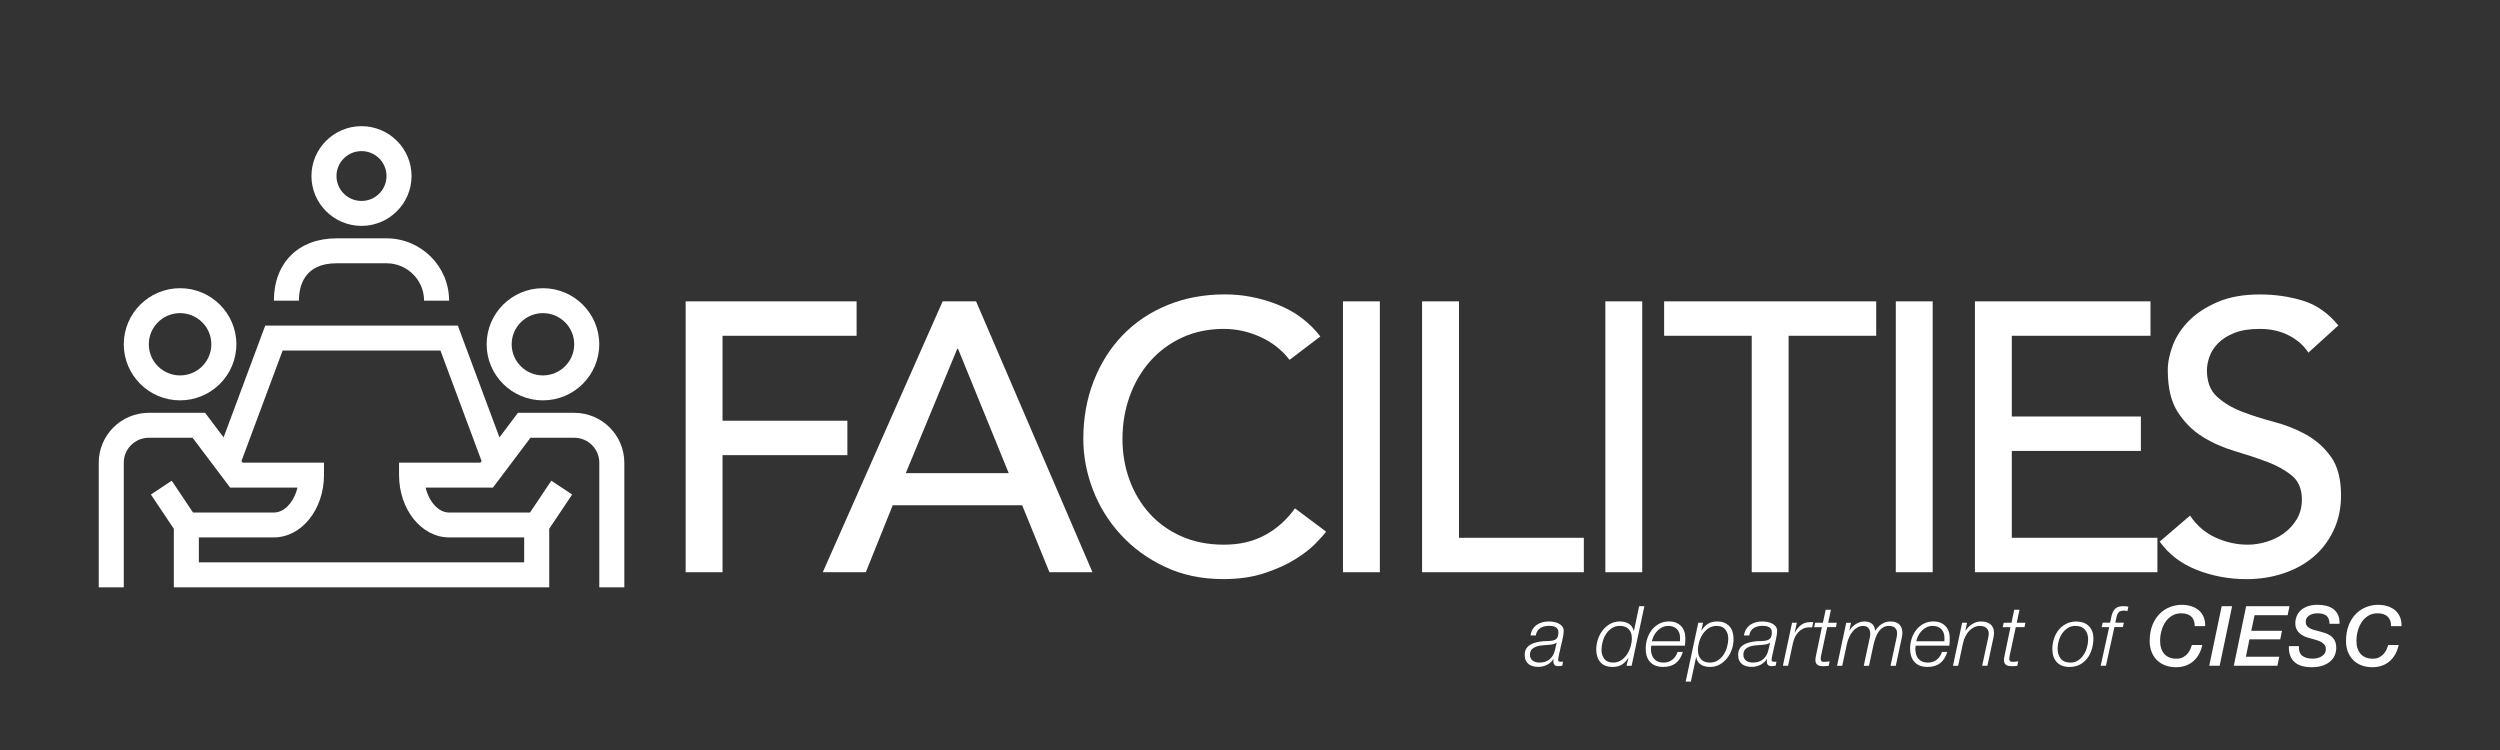
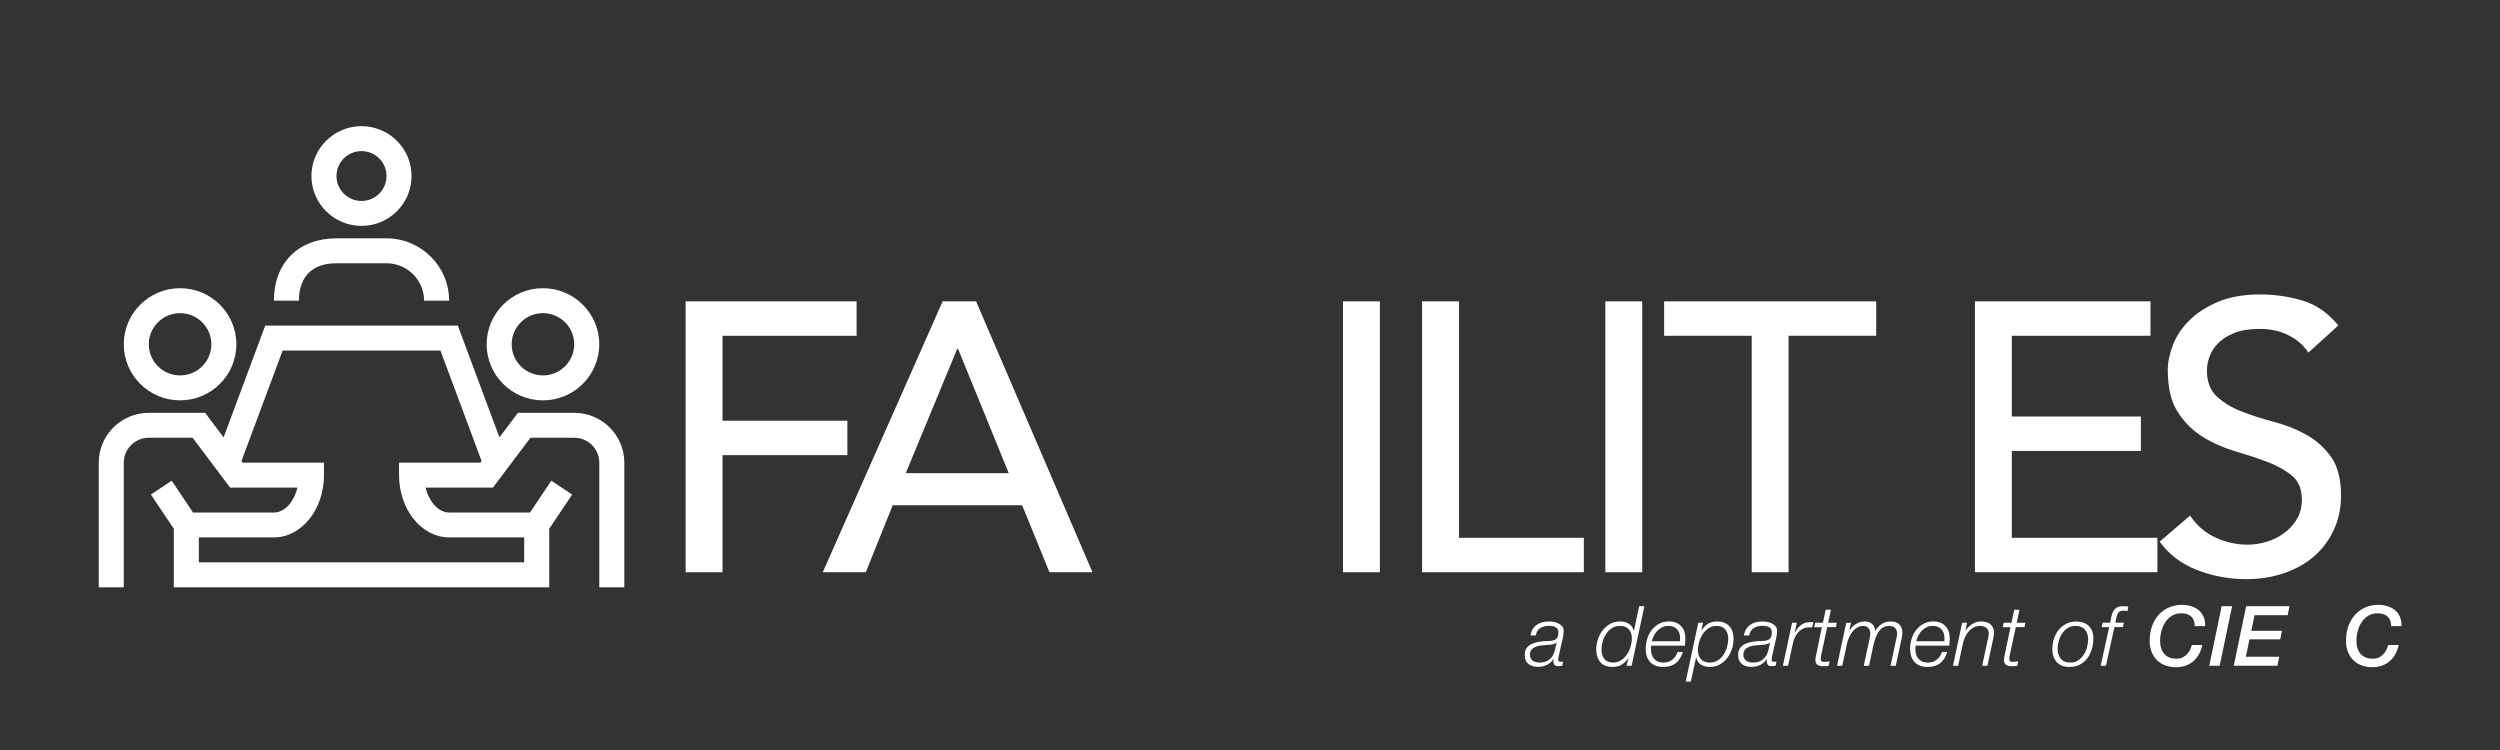
<svg xmlns="http://www.w3.org/2000/svg" id="Layer_1" data-name="Layer 1" viewBox="0 0 1000 300">
  <rect x="0" y="0" width="1000" height="300" fill="#333333" stroke="none" />
  <g>
    <g>
-       <path d="M274.26,120.54h68.38v13.77h-53.63v33.98h49.94v13.77h-49.94v46.83h-14.75v-108.35Z" fill="#fff" />
+       <path d="M274.26,120.54h68.38v13.77h-53.63v33.98h49.94v13.77h-49.94v46.83h-14.75v-108.35" fill="#fff" />
      <path d="M377.06,120.54h13.37l46.56,108.35h-17.21l-10.91-26.78h-51.79l-10.76,26.78h-17.21l47.95-108.35ZM403.49,189.25l-20.28-49.74h-.31l-20.59,49.74h41.18Z" fill="#fff" />
-       <path d="M515.83,143.95c-3.07-3.98-6.97-7.04-11.68-9.18-4.71-2.14-9.58-3.21-14.6-3.21-6.15,0-11.71,1.15-16.67,3.44-4.97,2.3-9.22,5.43-12.75,9.41-3.53,3.98-6.28,8.65-8.22,14-1.95,5.36-2.92,11.09-2.92,17.22,0,5.71.92,11.12,2.77,16.22,1.84,5.1,4.51,9.59,7.99,13.47,3.48,3.88,7.73,6.94,12.75,9.18,5.02,2.25,10.7,3.37,17.06,3.37s11.73-1.27,16.44-3.83c4.71-2.55,8.71-6.12,11.99-10.71l12.45,9.33c-.82,1.12-2.25,2.73-4.3,4.82-2.05,2.09-4.76,4.18-8.14,6.27-3.38,2.09-7.45,3.93-12.22,5.51-4.76,1.58-10.27,2.37-16.52,2.37-8.61,0-16.37-1.63-23.28-4.9-6.92-3.26-12.81-7.55-17.67-12.86-4.87-5.3-8.58-11.3-11.14-17.98-2.56-6.68-3.84-13.44-3.84-20.28,0-8.36,1.38-16.09,4.15-23.19,2.77-7.09,6.63-13.21,11.6-18.37,4.97-5.15,10.94-9.16,17.9-12.01,6.97-2.86,14.65-4.29,23.05-4.29,7.17,0,14.21,1.38,21.13,4.13,6.92,2.75,12.57,6.99,16.98,12.7l-12.29,9.34Z" fill="#fff" />
      <path d="M537.19,120.54h14.75v108.35h-14.75v-108.35Z" fill="#fff" />
      <path d="M568.84,120.54h14.75v94.58h49.94v13.77h-64.7v-108.35Z" fill="#fff" />
      <path d="M642.14,120.54h14.75v108.35h-14.75v-108.35Z" fill="#fff" />
      <path d="M700.69,134.31h-35.04v-13.77h84.83v13.77h-35.04v94.58h-14.75v-94.58Z" fill="#fff" />
-       <path d="M758.32,120.54h14.75v108.35h-14.75v-108.35Z" fill="#fff" />
      <path d="M789.97,120.54h70.23v13.77h-55.48v32.29h51.63v13.77h-51.63v34.74h58.24v13.77h-72.99v-108.35Z" fill="#fff" />
      <path d="M876.03,206.24c2.66,3.98,6.07,6.91,10.22,8.8,4.15,1.89,8.43,2.83,12.83,2.83,2.46,0,4.97-.38,7.53-1.15,2.56-.76,4.89-1.91,6.99-3.44,2.1-1.53,3.82-3.42,5.15-5.66,1.33-2.24,2-4.84,2-7.81,0-4.18-1.33-7.37-4-9.57-2.67-2.19-5.97-4.03-9.91-5.51-3.95-1.48-8.25-2.91-12.91-4.29-4.66-1.38-8.97-3.29-12.91-5.74-3.95-2.45-7.25-5.74-9.91-9.87-2.67-4.13-4-9.72-4-16.76,0-3.16.69-6.53,2.07-10.1,1.38-3.57,3.56-6.83,6.53-9.79,2.97-2.96,6.79-5.43,11.45-7.42,4.66-1.99,10.27-2.98,16.83-2.98,5.94,0,11.63.82,17.06,2.45,5.43,1.63,10.19,4.95,14.29,9.95l-11.99,10.87c-1.84-2.85-4.46-5.15-7.84-6.89-3.38-1.73-7.22-2.6-11.53-2.6s-7.51.54-10.22,1.61c-2.72,1.07-4.89,2.45-6.53,4.13-1.64,1.68-2.79,3.5-3.46,5.43-.67,1.94-1,3.73-1,5.36,0,4.59,1.33,8.11,4,10.56,2.66,2.45,5.97,4.44,9.91,5.97,3.94,1.53,8.25,2.91,12.91,4.13,4.66,1.22,8.96,2.93,12.91,5.13,3.94,2.2,7.25,5.15,9.91,8.88,2.66,3.73,4,8.85,4,15.38,0,5.2-1,9.9-3,14.08-2,4.18-4.69,7.71-8.07,10.56-3.38,2.86-7.38,5.05-11.99,6.58-4.61,1.53-9.53,2.3-14.75,2.3-6.97,0-13.58-1.22-19.82-3.67-6.25-2.45-11.22-6.22-14.91-11.33l12.14-10.41Z" fill="#fff" />
    </g>
    <g>
      <path d="M144.6,90.35c11.04,0,20.02-8.94,20.02-19.94s-8.98-19.94-20.02-19.94-20.02,8.94-20.02,19.94,8.98,19.94,20.02,19.94ZM144.6,60.44c5.52,0,10.01,4.47,10.01,9.97s-4.49,9.97-10.01,9.97-10.01-4.47-10.01-9.97,4.49-9.97,10.01-9.97Z" fill="#fff" />
      <path d="M134.59,105.31h20.02c8.28,0,15.02,6.71,15.02,14.95h10.01c0-13.74-11.23-24.92-25.03-24.92h-20.02c-15.2,0-25.03,9.78-25.03,24.92h10.01c0-5.58,1.95-14.95,15.02-14.95Z" fill="#fff" />
      <path d="M72.03,160.14c12.42,0,22.52-10.06,22.52-22.43s-10.1-22.43-22.52-22.43-22.52,10.06-22.52,22.43,10.1,22.43,22.52,22.43ZM72.03,125.25c6.9,0,12.51,5.59,12.51,12.46s-5.61,12.46-12.51,12.46-12.51-5.59-12.51-12.46,5.62-12.46,12.51-12.46Z" fill="#fff" />
      <path d="M217.18,160.14c12.42,0,22.52-10.06,22.52-22.43s-10.1-22.43-22.52-22.43-22.52,10.06-22.52,22.43,10.1,22.43,22.52,22.43ZM217.18,125.25c6.9,0,12.51,5.59,12.51,12.46s-5.61,12.46-12.51,12.46-12.51-5.59-12.51-12.46,5.62-12.46,12.51-12.46Z" fill="#fff" />
      <path d="M229.69,165.13h-22.52l-7.39,9.82-16.65-44.71h-77.04l-16.65,44.71-7.4-9.82h-22.52c-11.04,0-20.02,8.94-20.02,19.94v49.85h10.01v-49.85c0-5.49,4.49-9.97,10.01-9.97h17.52l15.02,19.94h26.93c-1.41,5.74-5.15,9.97-9.42,9.97h-32.36l-8.52-12.73-8.33,5.53,9.17,13.7v23.41h150.16v-23.41l9.17-13.7-8.33-5.53-8.52,12.73h-32.36c-4.26,0-8-4.23-9.41-9.97h26.93l15.02-19.94h17.52c5.52,0,10.01,4.47,10.01,9.97v49.85h10.01v-49.85c0-11-8.98-19.94-20.02-19.94ZM159.62,185.06v4.98c0,13.74,8.98,24.92,20.02,24.92h30.03v9.97H79.54v-9.97h30.03c11.04,0,20.02-11.18,20.02-24.92v-4.98h-32.53l-.48-.63,16.48-44.23h63.11l16.47,44.23-.48.64h-32.53Z" fill="#fff" />
    </g>
  </g>
  <g>
    <path d="M613.09,251.69c.43-.71.97-1.3,1.62-1.75.64-.46,1.38-.79,2.2-1.02s1.69-.33,2.6-.33c.58,0,1.22.06,1.92.17s1.35.31,1.95.6c.6.29,1.1.68,1.5,1.17.4.49.6,1.12.6,1.9,0,.42-.04.89-.12,1.4-.08.51-.17,1.03-.28,1.55s-.23,1.03-.35,1.53-.23.94-.32,1.32c-.2.96-.37,1.75-.52,2.38-.14.63-.26,1.16-.35,1.58-.09.42-.16.77-.2,1.03-.04.27-.07.53-.07.8,0,.31.12.51.37.58.24.08.49.12.73.12.16,0,.29,0,.42-.02.12-.01.26-.03.42-.05l-.3,1.63c-.56.11-1.13.17-1.73.17-1.18,0-1.79-.61-1.83-1.83,0-.16,0-.31.02-.47.01-.16.03-.31.05-.47l-.07-.07c-.6,1-1.45,1.77-2.54,2.32-1.09.54-2.23.82-3.44.82-.8,0-1.54-.09-2.2-.27s-1.24-.46-1.72-.83c-.48-.38-.86-.87-1.14-1.47-.28-.6-.42-1.32-.42-2.17,0-.91.16-1.68.48-2.3.32-.62.76-1.13,1.32-1.54.56-.4,1.19-.72,1.9-.95.71-.23,1.46-.42,2.23-.55,1.13-.18,2.16-.26,3.09-.25.92.01,1.72-.07,2.38-.25.69-.18,1.21-.5,1.55-.97.34-.47.52-1.27.52-2.4,0-.51-.12-.93-.35-1.25-.23-.32-.52-.57-.87-.75-.35-.18-.73-.3-1.17-.37s-.85-.1-1.25-.1c-.67,0-1.3.07-1.9.2-.6.13-1.15.35-1.63.65-.49.3-.9.7-1.22,1.2s-.54,1.11-.65,1.82h-2.1c.13-.98.42-1.82.85-2.54ZM622.58,257.03c-.18.2-.43.36-.75.48-.32.12-.66.22-1.02.28s-.72.11-1.08.13c-.37.02-.68.04-.95.07-.65.04-1.36.11-2.15.18-.79.08-1.53.24-2.22.5-.69.26-1.27.63-1.73,1.13s-.7,1.21-.7,2.12c0,.56.11,1.03.32,1.42.21.39.49.71.85.97s.77.44,1.24.55c.47.11.94.17,1.43.17,1.69,0,3.06-.46,4.1-1.37,1.05-.91,1.73-2.14,2.07-3.67l.67-2.9-.07-.07Z" fill="#fff" />
    <path d="M650.61,266.3l.77-3.1h-.07c-.73,1.13-1.58,2.01-2.55,2.64-.97.62-2.21.93-3.72.93-2.2,0-3.84-.64-4.92-1.92s-1.62-2.97-1.62-5.09c0-1.31.22-2.64.65-3.97.43-1.33,1.06-2.54,1.88-3.6.82-1.07,1.81-1.93,2.97-2.6,1.16-.67,2.46-1,3.9-1,1.36,0,2.53.28,3.54.85,1,.57,1.69,1.53,2.07,2.89h.07l2.07-9.84h2.1l-5.1,23.82h-2.04ZM648.44,264.12c.93-.61,1.72-1.39,2.35-2.34.63-.94,1.12-1.99,1.45-3.14s.5-2.25.5-3.32c0-1.53-.42-2.75-1.25-3.64-.83-.89-2.02-1.33-3.55-1.33-1.2,0-2.26.3-3.19.9-.92.6-1.69,1.37-2.3,2.3-.61.93-1.07,1.96-1.38,3.09-.31,1.12-.47,2.21-.47,3.25,0,1.47.38,2.69,1.14,3.67.76.98,1.92,1.47,3.5,1.47,1.2,0,2.27-.3,3.2-.92Z" fill="#fff" />
    <path d="M660.38,259.6c0,.78.1,1.5.3,2.17.2.67.51,1.24.92,1.72.41.48.93.86,1.57,1.13.63.28,1.37.42,2.22.42,1.4,0,2.59-.39,3.57-1.18.98-.79,1.67-1.82,2.07-3.09h2.1c-.58,1.96-1.51,3.45-2.8,4.47-1.29,1.02-2.97,1.53-5.04,1.53-2.29,0-4.03-.65-5.22-1.94-1.19-1.29-1.79-3.07-1.79-5.34,0-1.38.21-2.72.62-4.02.41-1.3,1.02-2.46,1.82-3.49.8-1.02,1.78-1.85,2.94-2.47,1.16-.62,2.47-.93,3.94-.93,1.05,0,1.97.16,2.77.48.8.32,1.48.78,2.05,1.37.57.59,1,1.3,1.28,2.12.29.82.43,1.73.43,2.74,0,.49-.01.98-.03,1.47s-.07.99-.13,1.5h-13.48c-.07.4-.1.85-.1,1.33ZM672.01,255.81c.01-.21.02-.43.02-.65,0-1.47-.42-2.64-1.25-3.5s-1.99-1.3-3.45-1.3c-.87,0-1.66.17-2.38.52-.72.35-1.37.8-1.94,1.37-.57.57-1.04,1.22-1.42,1.95-.38.73-.66,1.5-.83,2.3h11.24c0-.24,0-.47.02-.68Z" fill="#fff" />
    <path d="M681.2,249.09l-.67,3.1h.07c.73-1.13,1.58-2.02,2.55-2.65.97-.63,2.21-.95,3.72-.95,1.11,0,2.07.17,2.89.52.81.35,1.49.82,2.04,1.43.54.61.95,1.35,1.22,2.22s.4,1.82.4,2.87c0,1.33-.22,2.66-.65,3.99-.43,1.32-1.06,2.51-1.88,3.57-.82,1.06-1.81,1.92-2.97,2.59-1.16.67-2.46,1-3.9,1-.67,0-1.31-.07-1.94-.22s-1.18-.37-1.67-.68c-.49-.31-.9-.72-1.23-1.22s-.56-1.1-.67-1.79h-.07l-2.1,9.78h-2.07l5.04-23.55h1.9ZM683.47,251.27c-.93.61-1.72,1.39-2.35,2.34-.63.95-1.12,1.99-1.45,3.14-.33,1.15-.5,2.25-.5,3.32,0,1.53.42,2.75,1.25,3.64.83.89,2.02,1.33,3.55,1.33,1.2,0,2.26-.3,3.18-.9s1.69-1.37,2.3-2.3c.61-.93,1.07-1.96,1.38-3.09.31-1.12.47-2.21.47-3.25,0-1.47-.38-2.69-1.14-3.67-.76-.98-1.92-1.47-3.5-1.47-1.2,0-2.27.31-3.2.92Z" fill="#fff" />
    <path d="M698.46,251.69c.43-.71.97-1.3,1.62-1.75.64-.46,1.38-.79,2.2-1.02s1.69-.33,2.6-.33c.58,0,1.22.06,1.92.17s1.35.31,1.95.6c.6.29,1.1.68,1.5,1.17.4.49.6,1.12.6,1.9,0,.42-.04.89-.12,1.4-.08.51-.17,1.03-.28,1.55s-.23,1.03-.35,1.53-.23.94-.32,1.32c-.2.96-.37,1.75-.52,2.38-.14.63-.26,1.16-.35,1.58-.09.42-.16.77-.2,1.03-.04.27-.07.53-.07.8,0,.31.12.51.37.58.24.08.49.12.73.12.16,0,.29,0,.42-.02.12-.01.26-.03.42-.05l-.3,1.63c-.56.11-1.13.17-1.73.17-1.18,0-1.79-.61-1.83-1.83,0-.16,0-.31.02-.47.01-.16.03-.31.05-.47l-.07-.07c-.6,1-1.45,1.77-2.54,2.32-1.09.54-2.23.82-3.44.82-.8,0-1.54-.09-2.2-.27s-1.24-.46-1.72-.83c-.48-.38-.86-.87-1.14-1.47-.28-.6-.42-1.32-.42-2.17,0-.91.16-1.68.48-2.3.32-.62.76-1.13,1.32-1.54.56-.4,1.19-.72,1.9-.95.71-.23,1.46-.42,2.23-.55,1.13-.18,2.16-.26,3.09-.25.92.01,1.72-.07,2.38-.25.69-.18,1.21-.5,1.55-.97.34-.47.52-1.27.52-2.4,0-.51-.12-.93-.35-1.25-.23-.32-.52-.57-.87-.75-.35-.18-.73-.3-1.17-.37s-.85-.1-1.25-.1c-.67,0-1.3.07-1.9.2-.6.13-1.15.35-1.63.65-.49.3-.9.7-1.22,1.2s-.54,1.11-.65,1.82h-2.1c.13-.98.42-1.82.85-2.54ZM707.95,257.03c-.18.2-.43.36-.75.48-.32.12-.66.22-1.02.28s-.72.11-1.08.13c-.37.02-.68.04-.95.07-.65.04-1.36.11-2.15.18-.79.08-1.53.24-2.22.5-.69.26-1.27.63-1.73,1.13s-.7,1.21-.7,2.12c0,.56.11,1.03.32,1.42.21.39.49.71.85.97s.77.44,1.24.55c.47.11.94.17,1.43.17,1.69,0,3.06-.46,4.1-1.37,1.05-.91,1.73-2.14,2.07-3.67l.67-2.9-.07-.07Z" fill="#fff" />
    <path d="M718.73,249.09l-.87,3.97h.07c.67-1.25,1.49-2.26,2.47-3.04.98-.78,2.23-1.17,3.77-1.17h.87c.09,0,.18.01.27.03l-.47,2.1c-.2,0-.4,0-.6-.02-.2-.01-.4-.02-.6-.02-.93.02-1.76.21-2.49.57-.72.36-1.35.83-1.88,1.42-.53.59-.97,1.26-1.32,2.02-.35.76-.61,1.53-.78,2.34l-1.94,9.01h-2.07l3.67-17.21h1.9Z" fill="#fff" />
    <path d="M729.17,249.09l1.1-5.2h2.1l-1.1,5.2h3.44l-.33,1.77h-3.5l-2.37,11.04c-.09.4-.15.71-.18.92-.03.21-.05.45-.05.72,0,.31.08.59.25.83.17.24.45.37.85.37.82,0,1.65-.07,2.47-.2l-.37,1.8c-.36.04-.71.08-1.07.1-.36.02-.71.03-1.07.03-.4,0-.79-.03-1.17-.08-.38-.06-.72-.17-1.02-.35-.3-.18-.54-.43-.72-.75-.18-.32-.27-.74-.27-1.25,0-.18.02-.42.05-.73s.09-.66.18-1.03l2.37-11.41h-3.1l.4-1.77h3.1Z" fill="#fff" />
    <path d="M740.41,249.09l-.67,3,.07.07c.62-1,1.47-1.85,2.54-2.54,1.07-.69,2.25-1.03,3.54-1.03,1.2,0,2.17.31,2.9.92.73.61,1.16,1.53,1.27,2.75h.07c.67-1.07,1.52-1.95,2.55-2.64,1.03-.69,2.2-1.03,3.49-1.03,1.67,0,2.88.42,3.64,1.27.76.85,1.14,1.94,1.14,3.27,0,.31-.02.63-.07.95-.05.32-.1.66-.17,1.02l-2.4,11.21h-2.1l2.43-11.28c.13-.6.2-1.18.2-1.73,0-.85-.26-1.55-.78-2.1-.52-.56-1.35-.83-2.49-.83-.91,0-1.71.21-2.38.63-.68.42-1.27,1-1.77,1.72-.5.72-.92,1.57-1.25,2.54s-.62,2.01-.87,3.12l-1.7,7.94h-2.1l2.4-11.21c.13-.58.2-1.13.2-1.67,0-.85-.23-1.57-.68-2.17-.46-.6-1.2-.9-2.22-.9-.76,0-1.48.19-2.17.57-.69.38-1.31.89-1.87,1.53-.56.65-1.04,1.41-1.45,2.29-.41.88-.73,1.82-.95,2.82l-1.87,8.74h-2.07l3.67-17.21h1.94Z" fill="#fff" />
    <path d="M766.14,259.6c0,.78.1,1.5.3,2.17.2.67.51,1.24.92,1.72.41.48.93.86,1.57,1.13.63.28,1.37.42,2.22.42,1.4,0,2.59-.39,3.57-1.18.98-.79,1.67-1.82,2.07-3.09h2.1c-.58,1.96-1.51,3.45-2.8,4.47-1.29,1.02-2.97,1.53-5.04,1.53-2.29,0-4.03-.65-5.22-1.94-1.19-1.29-1.79-3.07-1.79-5.34,0-1.38.21-2.72.62-4.02.41-1.3,1.02-2.46,1.82-3.49.8-1.02,1.78-1.85,2.94-2.47,1.16-.62,2.47-.93,3.94-.93,1.05,0,1.97.16,2.77.48.8.32,1.48.78,2.05,1.37.57.59,1,1.3,1.28,2.12.29.82.43,1.73.43,2.74,0,.49-.01.98-.03,1.47s-.07.99-.13,1.5h-13.48c-.07.4-.1.85-.1,1.33ZM777.76,255.81c.01-.21.02-.43.02-.65,0-1.47-.42-2.64-1.25-3.5s-1.99-1.3-3.45-1.3c-.87,0-1.66.17-2.38.52-.72.35-1.37.8-1.94,1.37-.57.57-1.04,1.22-1.42,1.95-.38.73-.66,1.5-.83,2.3h11.24c0-.24,0-.47.02-.68Z" fill="#fff" />
    <path d="M786.79,249.09l-.6,3.14h.07c.65-1.02,1.51-1.89,2.59-2.59,1.08-.7,2.26-1.05,3.55-1.05.76,0,1.45.09,2.09.27.63.18,1.18.45,1.65.82.47.37.83.85,1.08,1.43.26.59.38,1.3.38,2.12,0,.47-.09,1.15-.27,2.03l-2.37,11.04h-2.1l2.4-11.11c.07-.27.12-.55.17-.85s.07-.59.07-.88c0-.58-.1-1.06-.3-1.45s-.47-.71-.8-.95-.72-.42-1.15-.53c-.43-.11-.88-.17-1.35-.17-.76,0-1.49.17-2.2.5s-1.37.81-1.97,1.42c-.6.61-1.12,1.36-1.57,2.24-.44.88-.78,1.86-1,2.95l-1.9,8.84h-2.07l3.67-17.21h1.94Z" fill="#fff" />
    <path d="M804.6,249.09l1.1-5.2h2.1l-1.1,5.2h3.44l-.33,1.77h-3.5l-2.37,11.04c-.09.4-.15.71-.18.92-.03.21-.05.45-.05.72,0,.31.08.59.25.83.17.24.45.37.85.37.82,0,1.65-.07,2.47-.2l-.37,1.8c-.36.04-.71.08-1.07.1-.36.02-.71.03-1.07.03-.4,0-.79-.03-1.17-.08-.38-.06-.72-.17-1.02-.35-.3-.18-.54-.43-.72-.75-.18-.32-.27-.74-.27-1.25,0-.18.02-.42.05-.73s.09-.66.18-1.03l2.37-11.41h-3.1l.4-1.77h3.1Z" fill="#fff" />
    <path d="M833.31,249.04c.83.3,1.55.74,2.15,1.32.6.58,1.07,1.28,1.4,2.12s.5,1.78.5,2.85c0,1.45-.2,2.86-.6,4.24s-1,2.6-1.79,3.67c-.79,1.07-1.78,1.92-2.97,2.57s-2.59.97-4.19.97c-2.22,0-3.93-.65-5.1-1.94-1.18-1.29-1.77-3.02-1.77-5.2,0-1.4.21-2.77.63-4.1.42-1.33,1.05-2.51,1.87-3.54.82-1.02,1.83-1.85,3.02-2.47,1.19-.62,2.55-.93,4.09-.93,1,0,1.92.15,2.75.45ZM831.27,264.15c.88-.59,1.61-1.34,2.2-2.25s1.03-1.91,1.33-3c.3-1.09.45-2.14.45-3.14,0-1.6-.42-2.9-1.27-3.9-.85-1-2.11-1.5-3.8-1.5-1.16,0-2.18.28-3.07.85-.89.57-1.63,1.29-2.23,2.17-.6.88-1.06,1.86-1.37,2.94-.31,1.08-.47,2.12-.47,3.12,0,1.67.42,3.02,1.27,4.05.84,1.03,2.15,1.55,3.9,1.55,1.16,0,2.17-.29,3.05-.88Z" fill="#fff" />
    <path d="M845.77,250.85l-3.4,15.45h-2.1l3.4-15.45h-3l.4-1.77h2.97l.53-2.5c.27-1.27.75-2.27,1.43-3,.69-.73,1.75-1.1,3.17-1.1.38,0,.75.01,1.1.03.36.02.71.09,1.07.2l-.37,1.73c-.22-.04-.44-.09-.65-.13-.21-.04-.43-.07-.65-.07-.98,0-1.68.19-2.1.58s-.73,1.01-.93,1.85l-.5,2.4h3.4l-.4,1.77h-3.37Z" fill="#fff" />
    <path d="M877.89,250.42c0-1.67-.46-2.94-1.39-3.8s-2.25-1.3-3.99-1.3c-1.42,0-2.66.32-3.72.97-1.06.65-1.94,1.49-2.64,2.54-.7,1.05-1.23,2.22-1.58,3.54-.36,1.31-.53,2.64-.53,3.97,0,2.22.57,3.97,1.7,5.24,1.14,1.27,2.75,1.9,4.84,1.9,1.07,0,1.97-.21,2.7-.62.73-.41,1.34-.91,1.82-1.5.48-.59.84-1.2,1.1-1.82.26-.62.44-1.13.55-1.53h4.17c-.33,1.51-.83,2.82-1.5,3.94s-1.46,2.03-2.38,2.77c-.92.73-1.95,1.28-3.07,1.63-1.12.36-2.3.53-3.52.53-1.71,0-3.23-.27-4.54-.8-1.31-.53-2.41-1.27-3.3-2.2-.89-.93-1.57-2.03-2.04-3.3-.47-1.27-.7-2.64-.7-4.1,0-2.49.37-4.65,1.12-6.49s1.72-3.35,2.94-4.54c1.21-1.19,2.58-2.07,4.1-2.65,1.52-.58,3.06-.87,4.62-.87,1.4,0,2.69.19,3.87.57,1.18.38,2.19.92,3.02,1.63.83.71,1.47,1.6,1.92,2.67.44,1.07.65,2.28.6,3.64h-4.17Z" fill="#fff" />
    <path d="M888.67,242.48h4.17l-4.97,23.82h-4.17l4.97-23.82Z" fill="#fff" />
    <path d="M898.44,242.48h17.35l-.73,3.6h-13.24l-1.3,6.24h12.28l-.7,3.4h-12.31l-1.43,6.97h13.34l-.73,3.6h-17.45l4.94-23.82Z" fill="#fff" />
-     <path d="M919.56,258.43c-.09,1.85.37,3.15,1.37,3.9,1,.76,2.37,1.13,4.1,1.13.56,0,1.15-.07,1.79-.2.63-.13,1.21-.35,1.72-.65.51-.3.94-.69,1.28-1.17.34-.48.52-1.07.52-1.78,0-.67-.16-1.22-.48-1.67-.32-.44-.75-.82-1.27-1.12-.52-.3-1.13-.56-1.82-.77-.69-.21-1.4-.42-2.13-.62-.53-.13-1.17-.32-1.9-.55-.73-.23-1.45-.58-2.14-1.03-.69-.46-1.27-1.05-1.75-1.78s-.72-1.67-.72-2.8c0-1.07.2-2.06.6-2.97.4-.91.98-1.7,1.73-2.35s1.69-1.17,2.79-1.53c1.1-.37,2.35-.55,3.75-.55,1.24,0,2.41.13,3.5.4,1.09.27,2.03.7,2.84,1.3.8.6,1.42,1.38,1.87,2.35.44.97.65,2.15.6,3.55h-4c-.02-1.49-.43-2.56-1.23-3.22-.8-.66-2.01-.98-3.64-.98-.29,0-.69.03-1.2.1-.51.07-1.02.22-1.54.47-.51.24-.96.59-1.33,1.05-.38.46-.57,1.08-.57,1.89,0,.58.13,1.06.4,1.43.27.38.63.7,1.08.97.46.27.98.49,1.58.67s1.23.34,1.9.5c.85.22,1.7.47,2.55.73.86.27,1.63.64,2.34,1.12.7.48,1.27,1.11,1.7,1.89.43.78.65,1.79.65,3.04,0,.93-.18,1.86-.53,2.77-.36.91-.93,1.73-1.72,2.47-.79.73-1.81,1.33-3.07,1.78-1.26.46-2.78.68-4.59.68-1.4,0-2.67-.16-3.8-.48-1.13-.32-2.1-.82-2.89-1.5-.79-.68-1.39-1.55-1.8-2.62-.41-1.07-.6-2.35-.55-3.84h4Z" fill="#fff" />
    <path d="M956.43,250.42c0-1.67-.46-2.94-1.39-3.8s-2.25-1.3-3.99-1.3c-1.42,0-2.66.32-3.72.97-1.06.65-1.94,1.49-2.64,2.54-.7,1.05-1.23,2.22-1.58,3.54-.36,1.31-.53,2.64-.53,3.97,0,2.22.57,3.97,1.7,5.24,1.14,1.27,2.75,1.9,4.84,1.9,1.07,0,1.97-.21,2.7-.62.73-.41,1.34-.91,1.82-1.5.48-.59.84-1.2,1.1-1.82.26-.62.44-1.13.55-1.53h4.17c-.33,1.51-.83,2.82-1.5,3.94s-1.46,2.03-2.38,2.77c-.92.73-1.95,1.28-3.07,1.63-1.12.36-2.3.53-3.52.53-1.71,0-3.23-.27-4.54-.8-1.31-.53-2.41-1.27-3.3-2.2-.89-.93-1.57-2.03-2.04-3.3-.47-1.27-.7-2.64-.7-4.1,0-2.49.37-4.65,1.12-6.49s1.72-3.35,2.94-4.54c1.21-1.19,2.58-2.07,4.1-2.65,1.52-.58,3.06-.87,4.62-.87,1.4,0,2.69.19,3.87.57,1.18.38,2.19.92,3.02,1.63.83.71,1.47,1.6,1.92,2.67.44,1.07.65,2.28.6,3.64h-4.17Z" fill="#fff" />
  </g>
</svg>